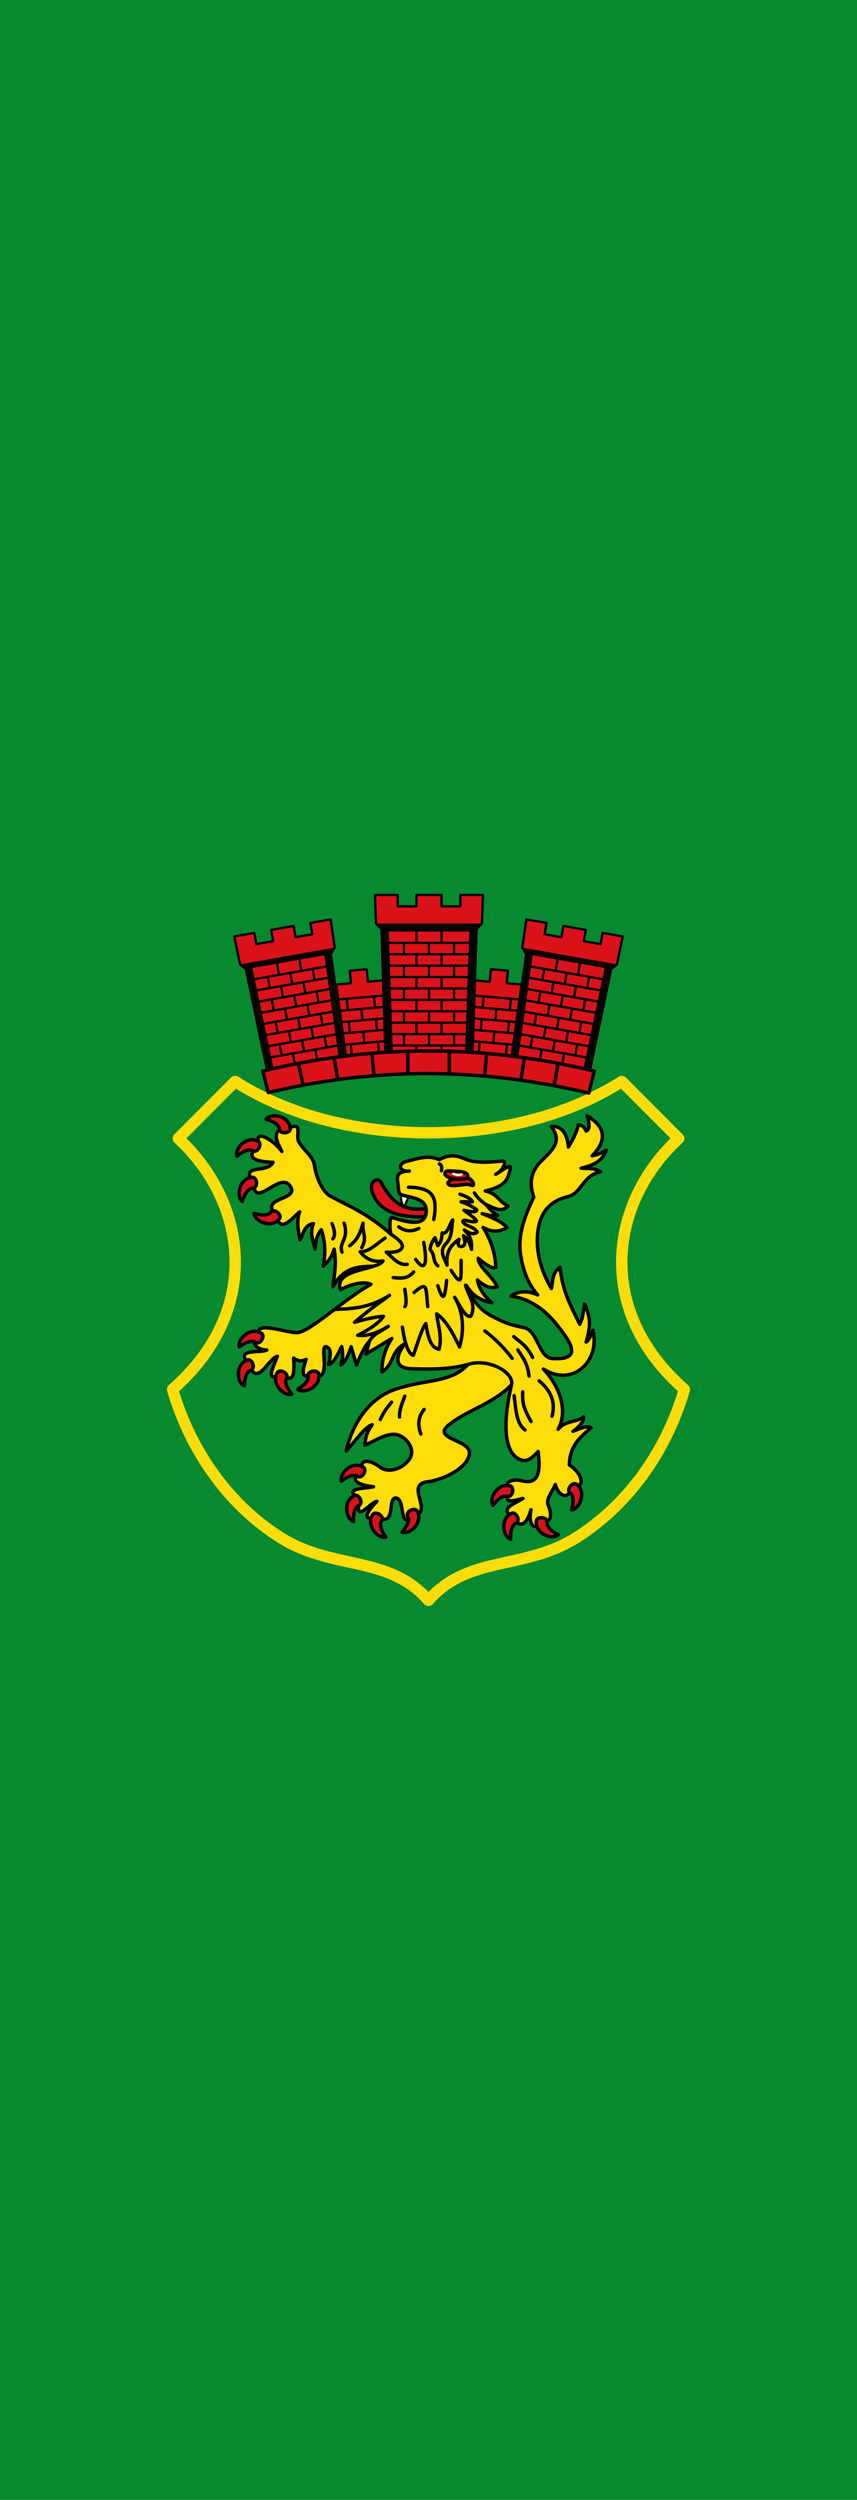
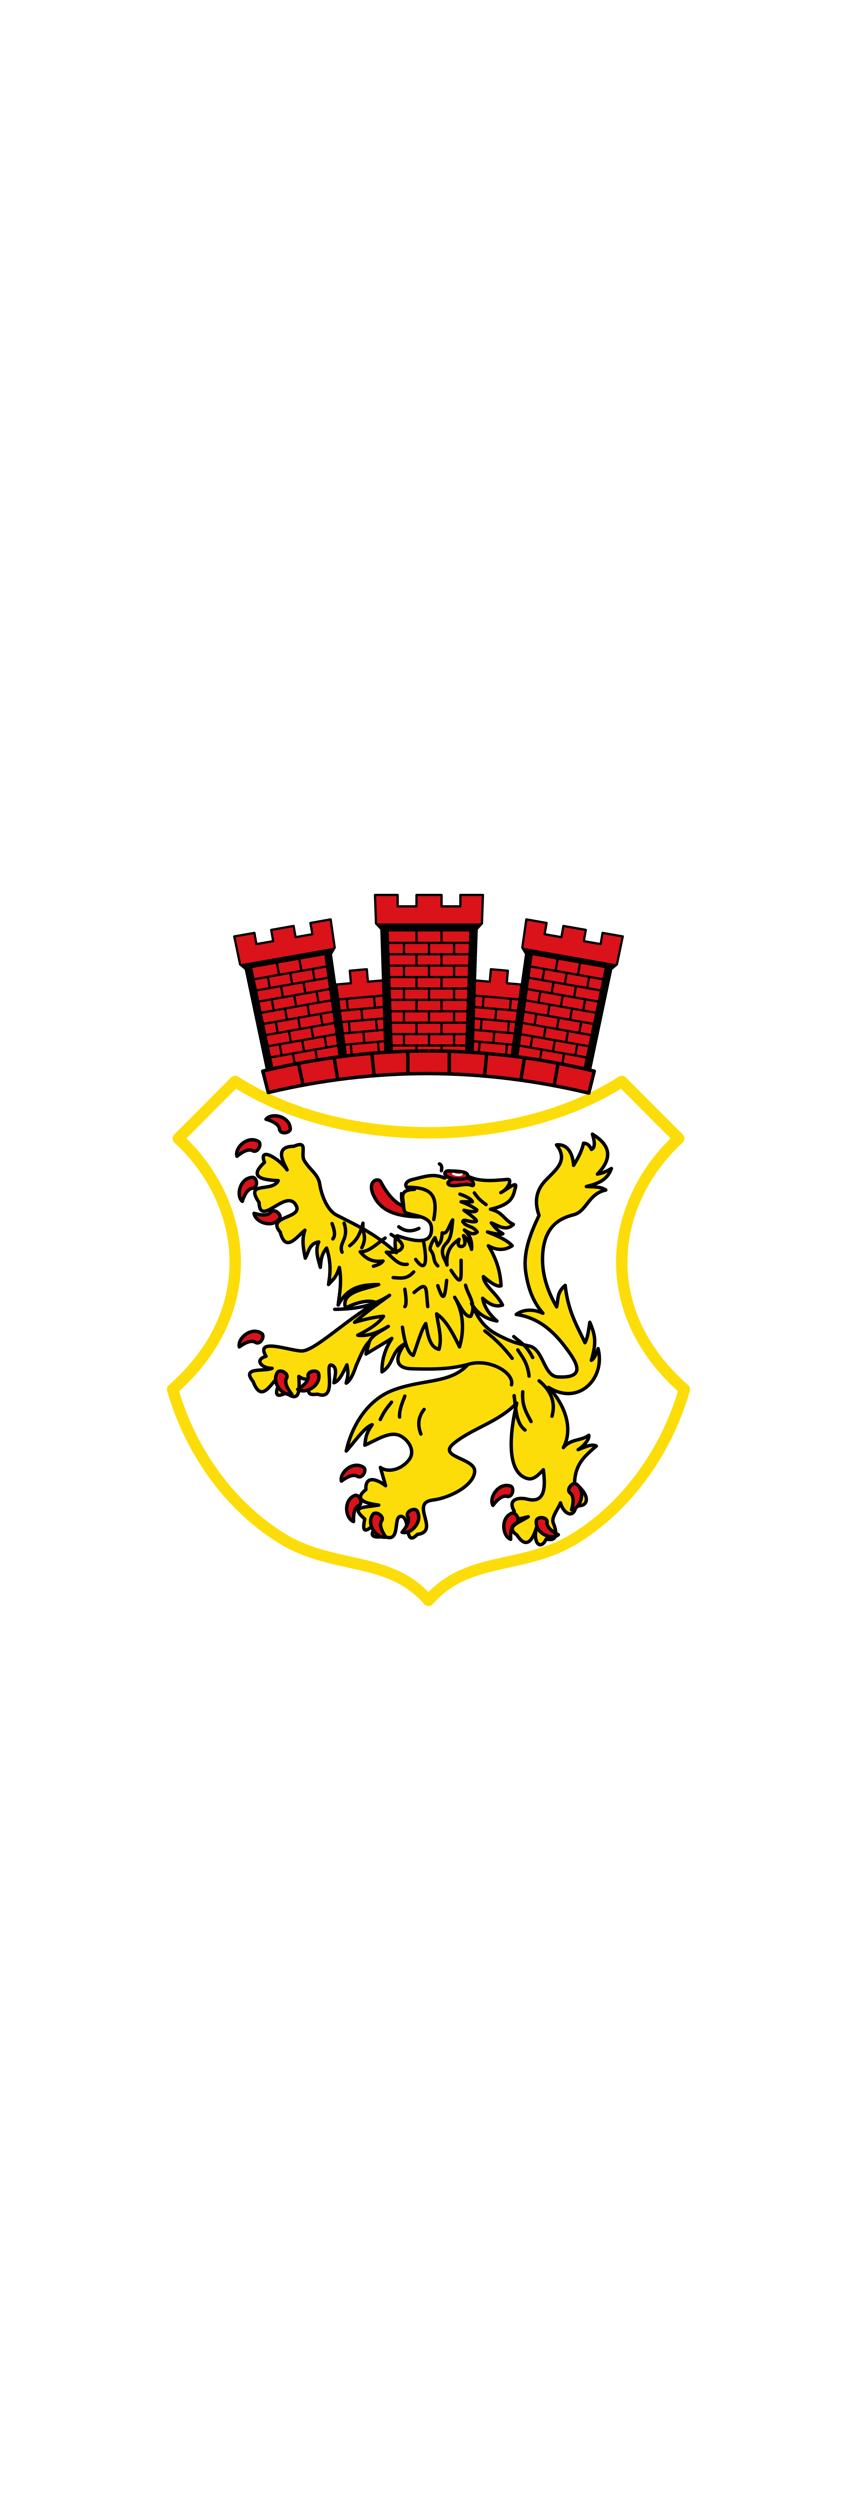
<svg xmlns="http://www.w3.org/2000/svg" width="300" height="875">
-   <path d="m0 0h300v875h-300" fill="#078930" color="#000" />
  <g fill-rule="evenodd">
    <g stroke="#000" stroke-linejoin="round" stroke-linecap="round">
      <path d="m147.67 660.38l12.972-.855-.723-10.976 14.968-.986.723 10.976 13.97-.921 1.149 63.06-35.922 2.367z" fill="#da121a" stroke-width="2" transform="matrix(-.398-.009-.009.399 247.27 82.44)" />
      <path d="m167.93 364.65l-.347 3.976m9.865-3.142l-.347 3.976m-4.065-8.37l-.347 3.976m-4.065-8.37l-.347 3.976m9.865-3.142l-.347 3.976m-4.065-8.37l-.347 3.976m-4.065-8.37l-.347 3.976m9.865-3.142l-.347 3.976m1.339 12.138l-14.278-1.252m15.02-2.689l-15.07-1.322m15.418-2.654l-15.07-1.322m15.815-2.62l-15.864-1.392m16.211-2.585l-15.864-1.392" fill="none" stroke-width=".797" />
      <path d="m147.27 660.37l12.972-.855-.723-10.976 14.968-.986.723 10.976 13.97-.921 1.149 63.06-35.922 2.367z" fill="#da121a" stroke-width="2" transform="matrix(.398-.009.009.399 53.13 82.44)" />
      <g stroke-width=".797">
        <path d="m132.31 364.65l.347 3.976m-9.865-3.142l.347 3.976m4.065-8.37l.347 3.976m4.065-8.37l.347 3.976m-9.865-3.142l.347 3.976m4.065-8.37l.347 3.976m4.065-8.37l.347 3.976m-9.865-3.142l.347 3.976m-1.339 12.138l14.278-1.252m-15.02-2.689l15.07-1.322m-15.418-2.654l15.07-1.322m-15.814-2.62l15.864-1.392m-16.211-2.585l15.864-1.392" fill="none" />
        <path d="m184.25 321.8l-1.415 9.883 1.34 2.264-5.05 35.587 27.445 4.852 7.398-35.17 1.992-1.674 2.042-9.772-7.06-1.248-.691 3.931-5.881-1.04.691-3.931-7.841-1.386-.691 3.931-5.881-1.04.691-3.931z" fill="#da121a" />
      </g>
    </g>
    <path d="m181.46 369.94l5.01-35.57 25.19 4.454-7.425 35.11 2.344.454 7.398-35.17 1.993-1.677-33.13-5.857 1.34 2.264-5.05 35.587" />
    <g stroke="#000" stroke-linejoin="round" stroke-linecap="round" stroke-width=".797">
      <path d="m197.47 368.73l-.691 3.931m-7.15-5.317l-.691 3.931m13.145-5.783l-.691 3.931m-7.15-5.317l-.691 3.931m-7.15-5.317l-.691 3.931m13.145-5.783l-.691 3.931m-7.15-5.317l-.691 3.931m13.145-5.783l-.691 3.931m-7.15-5.317l-.691 3.931m-7.15-5.317l-.691 3.931m13.145-5.783l-.691 3.931m-7.15-5.317l-.691 3.931m13.145-5.783l-.691 3.931m-7.15-5.317l-.691 3.931m-7.15-5.317l-.691 3.931m13.145-5.783l-.691 3.931m-7.15-5.317l-.691 3.931m13.145-5.783l-.691 3.931m-7.15-5.317l-.691 3.931m-7.15-5.317l-.691 3.931m13.145-5.783l-.691 3.931m-7.15-5.317l-.691 3.931m-8.586-1.518l24.896 4.401m-25.352-.429l24.544 4.339m-25.16-.394l24.308 4.298m-24.882-.346l24.07 4.256m-24.647-.304l23.799 4.207m-24.372-.256l23.563 4.166m-24.06-.2l23.21 4.103m-23.784-.152l22.975 4.062" fill="none" />
      <path d="m131.27 313.25l.351 9.979 1.887 1.996 1.387 43.31h30.542l1.424-43.31 1.843-1.996.351-9.979h-7.899v3.992h-6.583v-3.992h-8.777v3.992h-6.583v-3.992z" fill="#da121a" />
    </g>
    <path d="m137.56 368.54l-1.489-42.497h28.2l-1.503 42.41 2.669-.037 1.424-43.19 1.843-1.998h-37.08l1.887 1.996 1.387 43.31" />
    <path d="m115.75 321.8l1.415 9.883-1.34 2.264 5.05 35.587-27.445 4.852-7.398-35.17-1.992-1.674-2.042-9.772 7.06-1.248.691 3.931 5.881-1.04-.691-3.931 7.841-1.386.691 3.931 5.881-1.04-.691-3.931z" fill="#da121a" stroke="#000" stroke-linejoin="round" stroke-linecap="round" stroke-width=".797" />
    <path d="m118.54 369.94l-5.01-35.57-25.19 4.454 7.425 35.11-2.344.454-7.398-35.17-1.993-1.677 33.13-5.857-1.34 2.264 5.05 35.587" />
    <g stroke-linejoin="round">
      <g stroke-linecap="round">
        <g fill="none">
          <g stroke="#000" stroke-width=".797">
            <path d="m102.53 368.73l.691 3.931m7.15-5.317l.691 3.931m-13.145-5.783l.691 3.931m7.15-5.317l.691 3.931m7.15-5.317l.691 3.931m-13.145-5.783l.691 3.931m7.15-5.317l.691 3.931m-13.145-5.783l.691 3.931m7.15-5.317l.691 3.931m7.15-5.317l.691 3.931m-13.145-5.783l.691 3.931m7.15-5.317l.691 3.931m-13.145-5.783l.691 3.931m7.15-5.317l.691 3.931m7.15-5.317l.691 3.931m-13.145-5.783l.691 3.931m7.15-5.317l.691 3.931m-13.145-5.783l.691 3.931m7.15-5.317l.691 3.931m7.15-5.317l.691 3.931m-13.145-5.783l.691 3.931m7.15-5.317l.691 3.931m8.586-1.518l-24.896 4.401m25.352-.429l-24.544 4.339m25.16-.394l-24.308 4.298m24.882-.346l-24.07 4.256m24.647-.304l-23.799 4.207m24.372-.256l-23.563 4.166m24.06-.2l-23.21 4.103m23.784-.152l-22.975 4.062" />
            <path d="m141.41 361.95v3.992m8.777-3.992v3.992m8.777-3.992v3.992m-13.166 0v1.597m8.777-1.597v1.597m-17.291-1.597h25.717m-25.717-3.992h25.717m-25.717-3.992h25.717m-25.849-3.992h25.98m-26.2-3.992h26.375m-26.507-3.992h26.638m-26.77-3.992h26.946m-27.08-3.992h27.21m-27.3-3.992h27.472m-27.736-3.992h27.867m-18.256-3.992v3.992m8.777-3.992v3.992m-13.166 0v3.992m8.777-3.992v3.992m8.777-3.992v3.992m-13.166 0v3.992m8.777-3.992v3.992m-13.166 0v3.992m8.777-3.992v3.992m8.777-3.992v3.992m-13.166 0v3.992m8.777-3.992v3.992m-13.166 0v3.992m8.777-3.992v3.992m8.777-3.992v3.992m-13.166 0v3.992m8.777-3.992v3.992m-13.166 0v3.992m8.777-3.992v3.992m8.777-3.992v3.992m-13.166 0v3.992m8.777-3.992v3.992" />
          </g>
          <path d="m98.24 538.2c-18.345-11.551-31.673-30.609-37.821-51.892 31.849-27.942 25.878-65.863 1.991-87.82l19.906-19.958c21.896 13.971 47.774 17.963 67.68 17.963 19.906 0 45.784-3.992 67.68-17.963l19.906 19.958c-23.887 21.954-29.859 59.875 1.991 87.82-6.148 21.282-19.476 40.34-37.821 51.892-18.345 11.551-37.821 5.987-51.755 21.954-13.934-15.967-33.41-10.403-51.755-21.954z" stroke="#fcdd09" stroke-width="3.986" />
        </g>
        <g stroke="#000">
          <g stroke-width="1.196">
            <path d="m208.03 374.92l-1.913 7.678c-37.764-8.994-74.46-9.148-112.2-.184l-1.943-7.51c38.669-9.407 77.35-9.397 116.05.016z" fill="#da121a" />
            <path d="m193.97 380.01l1.364-7.603m-13.01 5.68l1.251-7.76m-13.943 6.323l.736-7.842m-13.1 7.098l.018-7.937m-51.19 11.866l-1.574-7.404m13.729 5.451l-1.301-7.648m14.03 6.281l-.811-7.671m12.6 7.03l-.015-7.905" fill="none" />
          </g>
          <path d="m140.4 417.6c-.11 2.358.054 3.527 1.095 4.89.622-1.247.983-2.944 2.239-4.191" fill="#fff" stroke-width=".797" />
        </g>
      </g>
      <g stroke="#000" stroke-width="1.196">
        <path d="m130.99 418.85c2.496 4.87 7.405 6.714 14.649 7.05 7.329.342 4.718-2.916 2.963-2.772-6.107.501-10.726-.793-15.323-9.469-.868-1.639-5.12-.333-2.289 5.189z" fill="#da121a" />
        <g stroke-linecap="round">
-           <path d="m133.15 513.62c2.395 1.822 7.109 1.102 10.03-2.686 2.671-3.461-.975-8.03-4.142-8.769-3.42-.797-7.539 2.031-11.332 3.677.303-2.022.132-3.727 2.578-7.181-2.701.808-6.387 6.36-9.09 9.233 1.701-7.813 6.805-17.922 16.93-21.515 10.604-3.763 19.573-2.086 25.709-8.806-6.204 1.651-11.819 1.757-19.853 1.508-5.73-.177-5.877-3.92-2.244-8.742-4.942 2.523-3.666 7.078-8.01 9.846-.108-3.907.928-7.814 3.446-11.721l-9.06 5.471 1.194-4.391c-1.515 1.249-3.03 4.777-4.544 8.221l-1.83-6.411c-1.193 3.652-2.386 5.721-3.579 6.362.272-1.702 1.021-2.287.257-6.411-1.751 3.609-2.798 5.681-4.549 6.284.491-2.7 1.224-5.322-.675-6.147-3.057-1.328 2.39 12.698-4.991 10.149-2.346.076-4.585 1.024-2.233-5.784-1.458.747-2.916.672-4.374-.462.265 4.813.408 9.428-4.468 5.774-5.71 2.915-2.64-2.533-1.219-6.411-3.449.826-6.898 11.433-10.347 2.399-4.274-5.245 3.944-3.333 6.658-4.574-3.576.007-6.377-2.949-2.122-4.212-4.101-6.883 8.956-1.677 12.72-1.879 4.564-.245 15.559-11.07 25.834-16.906-2.436-1.24-7.405.047-10.685 1.907-1.931-5.729 7.01-6.67 11.57-8.246-5.405.063-10.63.48-14.187 7.189.48-4.137 1.359-7.974.422-13.177-1.265 3.955-2.531 4.474-3.796 5.988.514-3.261 1.108-7.283-.68-12.773-1.65 2.135-1.889 3.428-2.175 6.766-.797-2.968-1.927-5.935-.563-8.903-3.288.46-3.479 3.507-4.709 5.685-.672-3.265-1.304-6.529-.141-9.794-2.879 2.279-6.744 8.116-8.638.657-5.226-5.945 8.925-4.565 5.268-9.79-3.568-5.097-12.395 8.202-12.671-.565-5.271-7.74 4.658-3.33 6.724-7.657-6.76-.268-9.978-1.621-4.822-6.383-2.303-5.837 5.286-1.255 7.914 2.633-.719-1.76-5.14-8.221 2.353-8.266 5.253-2.251 2.261 2.464 3.595 4.879 1.784 3.228 4.952 4.841 5.484 8.365.66 4.375 2.857 9.269 5.808 10.795 7.428 3.842 13.158 6.242 21 13.213-.633-1.964-.628-6.223.418-5.891 5.106 1.623 12.279 3.71 11.871-2.843-.256-4.111-5.949-4.135-8.754-5.178-1.144-.425-.872-2.331-1.22-4.436-.358-2.161-.091-3.668 4.055-3.836-3.389.462-4.365-2.548-.845-3.403 4.477-1.087 7.461-2.255 11.332-.565 5.708-3.039 7.982-.045 11.759.565 3.751.605 6.662.208 10.32-.076 1.801-.14.15 3.477-2.357 4.632 1.764-.846 5.764-4.286 5.151-1.976-.823 3.103-.944 6.02-8.779 7.798 4.41.992 4.839 3.9 8.01 5.282-2.574 2.567-5.148.46-7.722-.503 1.076 1.264 1.907 2.528 4.053 3.792-.576.402-2.571.093-5.396-.632 3.37 1.37 6.76 2.73 8.666 4.834-2.787 1.816-5.574 1.567-8.36 0 2.917 4.673 4.234 9.205 4.452 14.02-1.385.504-3.685-1.133-6.185-3.238.224 3.325 4.552 5.662 6.7 9.975-2.319.828-4.638-.217-6.957-2.395.445 2.661 1.983 5.322 5.01 7.983-2.206-.432-6.302-1.533-8.879-6.06 1.919 4.277 3.791 8.106 9.05 10.85 5.873 3.065 7.685 3.147 11.236 3.988 4.872 1.154 4.966 10.504 9.856 10.782 10.693.608 6.345-5.604 2.389-10.798-5.337-7.01-10.807-10.224-16.914-11.06 2.336-1.779 5.884-2.03 9.346-.423-3.816-4.447-5.191-9.205-5.972-14.12-1.098-6.924 1.478-13.516 4.617-20.13-2.023-5.713-.392-9.475 2.39-12.353 3.751-3.88 7.891-6.911 3.73-12.329 3.694-.411 5.653 2.709 5.984 7.167 1.395-2.353 2.807-4.688 3.471-7.774.92.091 1.839.266 2.759 2.201 1.459-.661 1.123-2.824.35-5.35 5.725 3.502 7.636 7.866 1.757 13.995 1.212-.322 1.913-.235 4.894-1.976-1.487 4.271-5.085 5.366-8.779 6.318 3.245.137 5.14.077 6.816 1.222-6.259 1.329-6.603 7.485-11.312 8.669-4.599 1.156-9.484 3.698-10.609 12.01-.946 6.997 1.01 13.903 4.706 20.21.631-2.508-.017-5.02 3-7.524.988 9.08 4.156 14.217 6.929 20.07.985-1.966 1.126-3.551 1.689-7.161 2.186 5.081 2.192 7.546.531 13.334.788-.39 1.576-1.822 2.365-4.093 2.673 10.374-6.773 20.2-17.324 13.556 5.251 5.538 8.929 14.04 5.176 21.09 2.42-3.083 6.339-2.362 8.899-4.318.246 1.202-1.353 3.467-3.724 5.04 2.344-.919 4.713-2.152 6.339-1.27-3.929 3.48-7.354 6.05-7.618 12.998 5.411 3.734 5.455 8.491.483 7.859-.567 4.867-4.38 2.896-5.385-.988-.582 1.814-3.354 5.03-2.543 7.02 1.473 3.617 1.404 6.666-2.468 5.638-1.765 3.935-4.696 1.861-3.475-3.845-1.195 3.932-3.316 7.778-6.792 2.433-4.197-3.01.803-4.275 3.985-6.372-2.299.448-7.299 2.406-4.894-1.942-2.456-4.09 1.354-5.04 4.633-4.201 6.815 1.742 6.093-5.648 5.554-10.306-1.842 1.93-3.507 3.631-5.525 3.096-7.446-1.97-6.379-15.46-3.792-26.414-6.855 6.883-15.11 8.588-21.896 13.971-6.356 5.04 7.472 5.143 7.166 9.979-.307 4.845-8.591 9.221-14.686 9.979-8.282 1.03 2.849 10.967-5.389 12.02-4.747 4.923-2.19-6.155-5.703-6.335-2.938-.151.088 9.611-5.786 7.04-4.02.52-6.775.355-.831-5.865-2.287.174-7.908 8.239-6.082-.24-5.197-4.477-.685-3.902 4.894-4.863-6.782-.834-7.954-2.738-4.494-5.431-.296-4.673 3.289-4.09 6.891-1.35z" fill="#fcdd09" />
+           <path d="m133.15 513.62c2.395 1.822 7.109 1.102 10.03-2.686 2.671-3.461-.975-8.03-4.142-8.769-3.42-.797-7.539 2.031-11.332 3.677.303-2.022.132-3.727 2.578-7.181-2.701.808-6.387 6.36-9.09 9.233 1.701-7.813 6.805-17.922 16.93-21.515 10.604-3.763 19.573-2.086 25.709-8.806-6.204 1.651-11.819 1.757-19.853 1.508-5.73-.177-5.877-3.92-2.244-8.742-4.942 2.523-3.666 7.078-8.01 9.846-.108-3.907.928-7.814 3.446-11.721l-9.06 5.471 1.194-4.391c-1.515 1.249-3.03 4.777-4.544 8.221c-1.193 3.652-2.386 5.721-3.579 6.362.272-1.702 1.021-2.287.257-6.411-1.751 3.609-2.798 5.681-4.549 6.284.491-2.7 1.224-5.322-.675-6.147-3.057-1.328 2.39 12.698-4.991 10.149-2.346.076-4.585 1.024-2.233-5.784-1.458.747-2.916.672-4.374-.462.265 4.813.408 9.428-4.468 5.774-5.71 2.915-2.64-2.533-1.219-6.411-3.449.826-6.898 11.433-10.347 2.399-4.274-5.245 3.944-3.333 6.658-4.574-3.576.007-6.377-2.949-2.122-4.212-4.101-6.883 8.956-1.677 12.72-1.879 4.564-.245 15.559-11.07 25.834-16.906-2.436-1.24-7.405.047-10.685 1.907-1.931-5.729 7.01-6.67 11.57-8.246-5.405.063-10.63.48-14.187 7.189.48-4.137 1.359-7.974.422-13.177-1.265 3.955-2.531 4.474-3.796 5.988.514-3.261 1.108-7.283-.68-12.773-1.65 2.135-1.889 3.428-2.175 6.766-.797-2.968-1.927-5.935-.563-8.903-3.288.46-3.479 3.507-4.709 5.685-.672-3.265-1.304-6.529-.141-9.794-2.879 2.279-6.744 8.116-8.638.657-5.226-5.945 8.925-4.565 5.268-9.79-3.568-5.097-12.395 8.202-12.671-.565-5.271-7.74 4.658-3.33 6.724-7.657-6.76-.268-9.978-1.621-4.822-6.383-2.303-5.837 5.286-1.255 7.914 2.633-.719-1.76-5.14-8.221 2.353-8.266 5.253-2.251 2.261 2.464 3.595 4.879 1.784 3.228 4.952 4.841 5.484 8.365.66 4.375 2.857 9.269 5.808 10.795 7.428 3.842 13.158 6.242 21 13.213-.633-1.964-.628-6.223.418-5.891 5.106 1.623 12.279 3.71 11.871-2.843-.256-4.111-5.949-4.135-8.754-5.178-1.144-.425-.872-2.331-1.22-4.436-.358-2.161-.091-3.668 4.055-3.836-3.389.462-4.365-2.548-.845-3.403 4.477-1.087 7.461-2.255 11.332-.565 5.708-3.039 7.982-.045 11.759.565 3.751.605 6.662.208 10.32-.076 1.801-.14.15 3.477-2.357 4.632 1.764-.846 5.764-4.286 5.151-1.976-.823 3.103-.944 6.02-8.779 7.798 4.41.992 4.839 3.9 8.01 5.282-2.574 2.567-5.148.46-7.722-.503 1.076 1.264 1.907 2.528 4.053 3.792-.576.402-2.571.093-5.396-.632 3.37 1.37 6.76 2.73 8.666 4.834-2.787 1.816-5.574 1.567-8.36 0 2.917 4.673 4.234 9.205 4.452 14.02-1.385.504-3.685-1.133-6.185-3.238.224 3.325 4.552 5.662 6.7 9.975-2.319.828-4.638-.217-6.957-2.395.445 2.661 1.983 5.322 5.01 7.983-2.206-.432-6.302-1.533-8.879-6.06 1.919 4.277 3.791 8.106 9.05 10.85 5.873 3.065 7.685 3.147 11.236 3.988 4.872 1.154 4.966 10.504 9.856 10.782 10.693.608 6.345-5.604 2.389-10.798-5.337-7.01-10.807-10.224-16.914-11.06 2.336-1.779 5.884-2.03 9.346-.423-3.816-4.447-5.191-9.205-5.972-14.12-1.098-6.924 1.478-13.516 4.617-20.13-2.023-5.713-.392-9.475 2.39-12.353 3.751-3.88 7.891-6.911 3.73-12.329 3.694-.411 5.653 2.709 5.984 7.167 1.395-2.353 2.807-4.688 3.471-7.774.92.091 1.839.266 2.759 2.201 1.459-.661 1.123-2.824.35-5.35 5.725 3.502 7.636 7.866 1.757 13.995 1.212-.322 1.913-.235 4.894-1.976-1.487 4.271-5.085 5.366-8.779 6.318 3.245.137 5.14.077 6.816 1.222-6.259 1.329-6.603 7.485-11.312 8.669-4.599 1.156-9.484 3.698-10.609 12.01-.946 6.997 1.01 13.903 4.706 20.21.631-2.508-.017-5.02 3-7.524.988 9.08 4.156 14.217 6.929 20.07.985-1.966 1.126-3.551 1.689-7.161 2.186 5.081 2.192 7.546.531 13.334.788-.39 1.576-1.822 2.365-4.093 2.673 10.374-6.773 20.2-17.324 13.556 5.251 5.538 8.929 14.04 5.176 21.09 2.42-3.083 6.339-2.362 8.899-4.318.246 1.202-1.353 3.467-3.724 5.04 2.344-.919 4.713-2.152 6.339-1.27-3.929 3.48-7.354 6.05-7.618 12.998 5.411 3.734 5.455 8.491.483 7.859-.567 4.867-4.38 2.896-5.385-.988-.582 1.814-3.354 5.03-2.543 7.02 1.473 3.617 1.404 6.666-2.468 5.638-1.765 3.935-4.696 1.861-3.475-3.845-1.195 3.932-3.316 7.778-6.792 2.433-4.197-3.01.803-4.275 3.985-6.372-2.299.448-7.299 2.406-4.894-1.942-2.456-4.09 1.354-5.04 4.633-4.201 6.815 1.742 6.093-5.648 5.554-10.306-1.842 1.93-3.507 3.631-5.525 3.096-7.446-1.97-6.379-15.46-3.792-26.414-6.855 6.883-15.11 8.588-21.896 13.971-6.356 5.04 7.472 5.143 7.166 9.979-.307 4.845-8.591 9.221-14.686 9.979-8.282 1.03 2.849 10.967-5.389 12.02-4.747 4.923-2.19-6.155-5.703-6.335-2.938-.151.088 9.611-5.786 7.04-4.02.52-6.775.355-.831-5.865-2.287.174-7.908 8.239-6.082-.24-5.197-4.477-.685-3.902 4.894-4.863-6.782-.834-7.954-2.738-4.494-5.431-.296-4.673 3.289-4.09 6.891-1.35z" fill="#fcdd09" />
          <g fill="#da121a">
            <path d="m156.97 409.83c4.724.154 7.37.209 6.707 2.537 1.926.26 2.834 3.134 1.371 2.526-1.788-.743-3.897.061-6.03.1-3.271.06-2.626-1.731 0-2.399-4.403-.639-3.598-2.814-2.053-2.764z" />
            <path d="m82.95 404.73c-.894-2.896 3.65-7.447 7.489-5.21 1.416.825-.206 4.298-2.035 3.234-.861-.5-2.627-.394-5.453 1.976z" />
            <path d="m93.11 391.75c1.878-2.377 8.19-1.191 8.52 3.249.122 1.638-3.653 2.259-3.811.145-.075-.995-1.161-2.396-4.708-3.393z" />
            <path d="m84.82 420.5c-2.298-1.971-.877-8.251 3.56-8.413 1.637-.06 2.113 3.745 0 3.824-.994.037-2.432 1.073-3.56 4.589z" />
            <path d="m88.94 424.67c.297 3.02 6.246 5.444 8.918 1.889.986-1.311-1.853-3.881-3.127-2.189-.6.796-2.269 1.385-5.791.3z" />
-             <path d="m85.52 485.07c-2.747-1.269-3.087-7.699 1.139-9.07 1.559-.505 3.051 3.03 1.039 3.679-.946.308-2.048 1.697-2.178 5.388z" />
            <path d="m83.78 471.44c-.712-2.947 4.106-7.205 7.798-4.732 1.362.912-.473 4.276-2.232 3.101-.828-.553-2.598-.557-5.565 1.632z" />
            <path d="m102.17 487.99c-2.902.852-7.371-3.773-5.081-7.587.845-1.407 4.283.273 3.194 2.09-.512.855-.433 2.628 1.887 5.497z" />
            <path d="m104.21 486.28c2.437 1.795 8.213-1.02 7.361-5.389-.314-1.612-4.118-1.211-3.714.87.19.979-.489 2.618-3.647 4.52z" />
            <path d="m123.77 532.58c-2.842-1.035-3.714-7.415.383-9.131 1.511-.633 3.291 2.761 1.341 3.58-.918.385-1.9 1.861-1.724 5.551z" />
            <path d="m119.51 518.42c-.755-2.936 4-7.263 7.729-4.845 1.375.892-.411 4.283-2.188 3.133-.836-.541-2.606-.519-5.541 1.712z" />
            <path d="m135.06 538c-2.955.645-7.088-4.284-4.536-7.927.941-1.344 4.253.574 3.039 2.31-.571.817-.616 2.591 1.497 5.617z" />
            <path d="m140.74 536.32c2.878.93 7.47-3.572 5.284-7.447-.806-1.429-4.289.156-3.249 2 .489.869.362 2.639-2.035 5.444z" />
            <path d="m178.77 538.79c-2.842-1.035-3.714-7.415.383-9.131 1.511-.633 3.291 2.761 1.341 3.58-.918.385-1.9 1.861-1.724 5.551z" />
            <path d="m172.56 526.91c-1.53-2.616 1.859-8.09 6.105-6.786 1.566.479.777 4.232-1.246 3.614-.952-.29-2.648.218-4.86 3.172z" />
            <path d="m195.45 537.19c-2.313 1.953-8.263-.473-7.701-4.889.207-1.629 4.03-1.482 3.763.621-.125.99.661 2.58 3.938 4.268z" />
            <path d="m200.08 528.46c3-.359 5.301-6.372 1.702-8.978-1.328-.961-3.832 1.937-2.119 3.18.806.585 1.427 2.246.417 5.799z" />
          </g>
          <path d="m159.02 412.6c2.442.321 3.317-.056 4.654-.227m16.177 55.45c2.205 1.972 4.41 2.929 6.616 7.339m-5.208-2.681c1.59 2.504 3.422 4.523 3.941 9.173m-15.483-15.806c3.701 2.793 6.777 5.955 9.571 9.597m-58.836-47.32c1.882 5.588-2.076 6.902-.704 10.161m-3.519-10.02c.87 2.255 1.277 4.23.282 5.363m5.912 2.399c1.673-1.384 3.339-2.839 4.645-7.903-.338 3.487 1.57 4.678-.422 8.609m10.416 54.05c-1.242 1.664-2.35 2.655-3.941 6.068m8.586-8.185c-.926 2.446-1.988 4.892-1.83 7.339m8.586-2.681c-2.277 2.87-2.215 5.739-1.126 8.609m32.631-13.441c.625 4.483.656 9.733 3.825 12.03m-.8-13.383c-.35 4.739 1.174 7.166 2.912 10.419m2.815-14.254c4.317 3.575 5.818 7.715 4.504 12.419m-32.23-77.76c2.516.894 4.098 1.788 4.363 2.681h-3.941c1.83.639 3.66 1.437 5.489 2.823-.025.787-1.476.859-4.504.141 2.519 1.812 5 3.61 4.223 3.952-2.219.425-4.273-1.177-4.645 0 1.267 2.078 3.378 1.222 5.067 3.669-1.265 1.188-2.871.325-4.504-.706 2.437 2.258 2.695 4.516 2.534 6.774-.938-3.373-1.877-3.973-2.815-4.798.499 1.76.996 3.519-.704 3.81-1.32-.014-1.396-1.025-.845-2.54-2.489 1.791-4.69 3.907-4.223 9.03-.538-1.949-3.19-4.645-.282-7.621 1.792-1.834 1.886-4.479 2.252-8.185-1.192 1.604-1.8 5.256-3.66 4.516-.247 3.394-.947 3.609-1.548 4.516l-.985-2.823c-.847 1.01-2.108 3.698-1.548 4.375 1.718 2.078.534 3.528 2.534 5.504m4.645 1.552c4.03 6.242 3.494 3.155 3.519-3.528m-8.164 8.891c1.964 5.907 2.445 4.542 3.097-1.835m-10.838-7.339c3.01 4.228 4.321 2.29 2.815-5.927m5.489-27.52c.83.352.932 1.251.704 2.399m-11.542 5.786c8.683.108 10.275 3.353 8.868 11.29m-12.246 2.54c2.552 1.948 4.86 1.605 7.04.565m-1.689 22.439c4.842-4.183 4.048-1.846 4.786 4.939m-8.02-6.068c.606 3.846.518 5.605 0 6.068m-4.082-10.161c2.393.147 4.786.763 7.179-1.976m-3.941 19.334c.883 6.179 2.167 9.344 3.8 9.879 1.454-3.988 2.909-9.197 4.363-11.149.749 4.04 1.347 8.277 4.645 9.03 1.166-4.14-.307-8.279-.845-12.419 3.134 2.02 5.631 6.584 8.02 11.572 1.611-5.457 1.568-11.902-1.689-17.359 1.877 3 3.753 7.158 5.63 6.633 2.146-4.236-.977-7.299-1.83-10.867m-45.805 8.435c6.401-.093 12.801-.727 19.2-4.907-3.858 2.853-7.337 5.199-12.246 9.456 4.343-1.286 7.668-1.959 10.134-2.117-1.436 2.211-4.571 4.422-9.01 6.633 3.566.48 7.132-.964 10.697-3.105-2.335 1.645-5.318 2.64-6.643 5.298m7.613-37.482c5.289 3.372 3.853 4.646 3.534 5.087-.559.773-2.525 1.386-5.208 1.129 2.293 1.925 4.327 4.762 7.319 4.234m-11.835.686c2.288-.617 2.903-1.233 3.364-1.85-3.01.49-5.736-.319-7.998-3.211 2.909.188 5.818-2.796 8.727-4.798m29.02 44.23c7.182-2.296 16.258 2.816 15.229 7.141m-13-67.18c1.361 2.09 2.723 3.116 4.084 4.1" fill="none" />
        </g>
      </g>
      <path d="m158.68 410.84c.934.406 2.098.566 2.861.232" fill="none" stroke="#fff" stroke-linecap="round" stroke-width=".797" />
    </g>
  </g>
</svg>